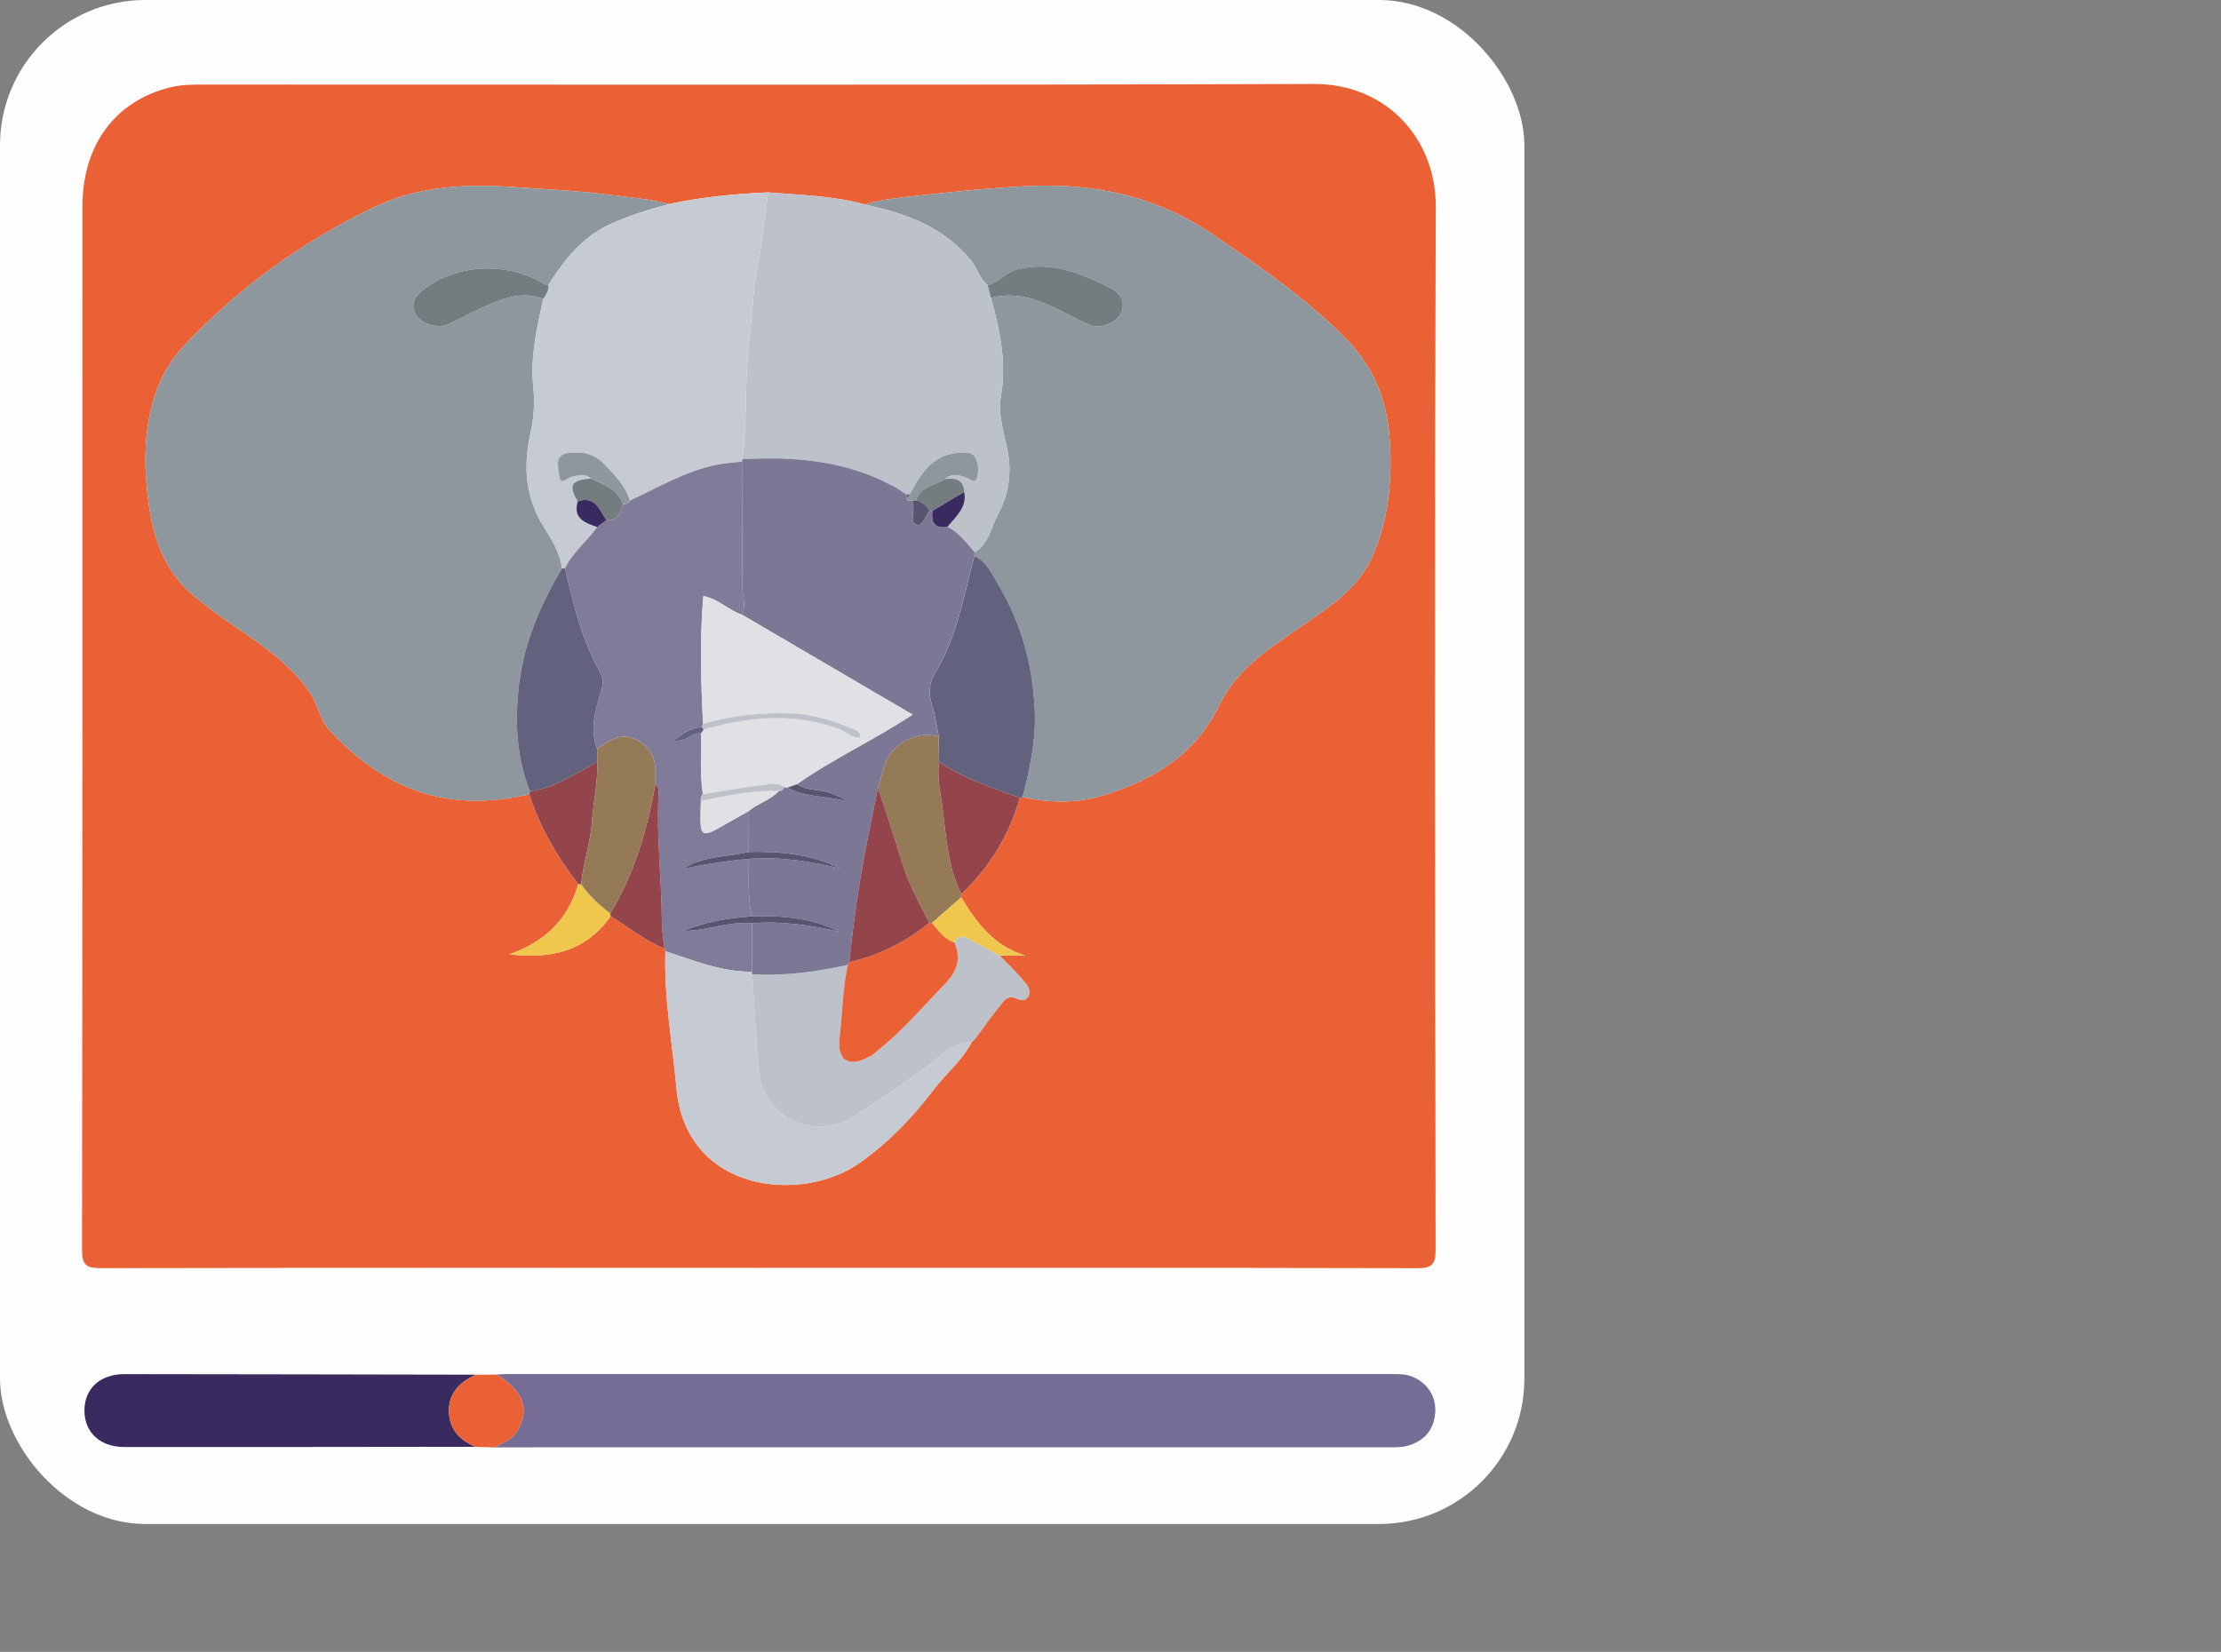
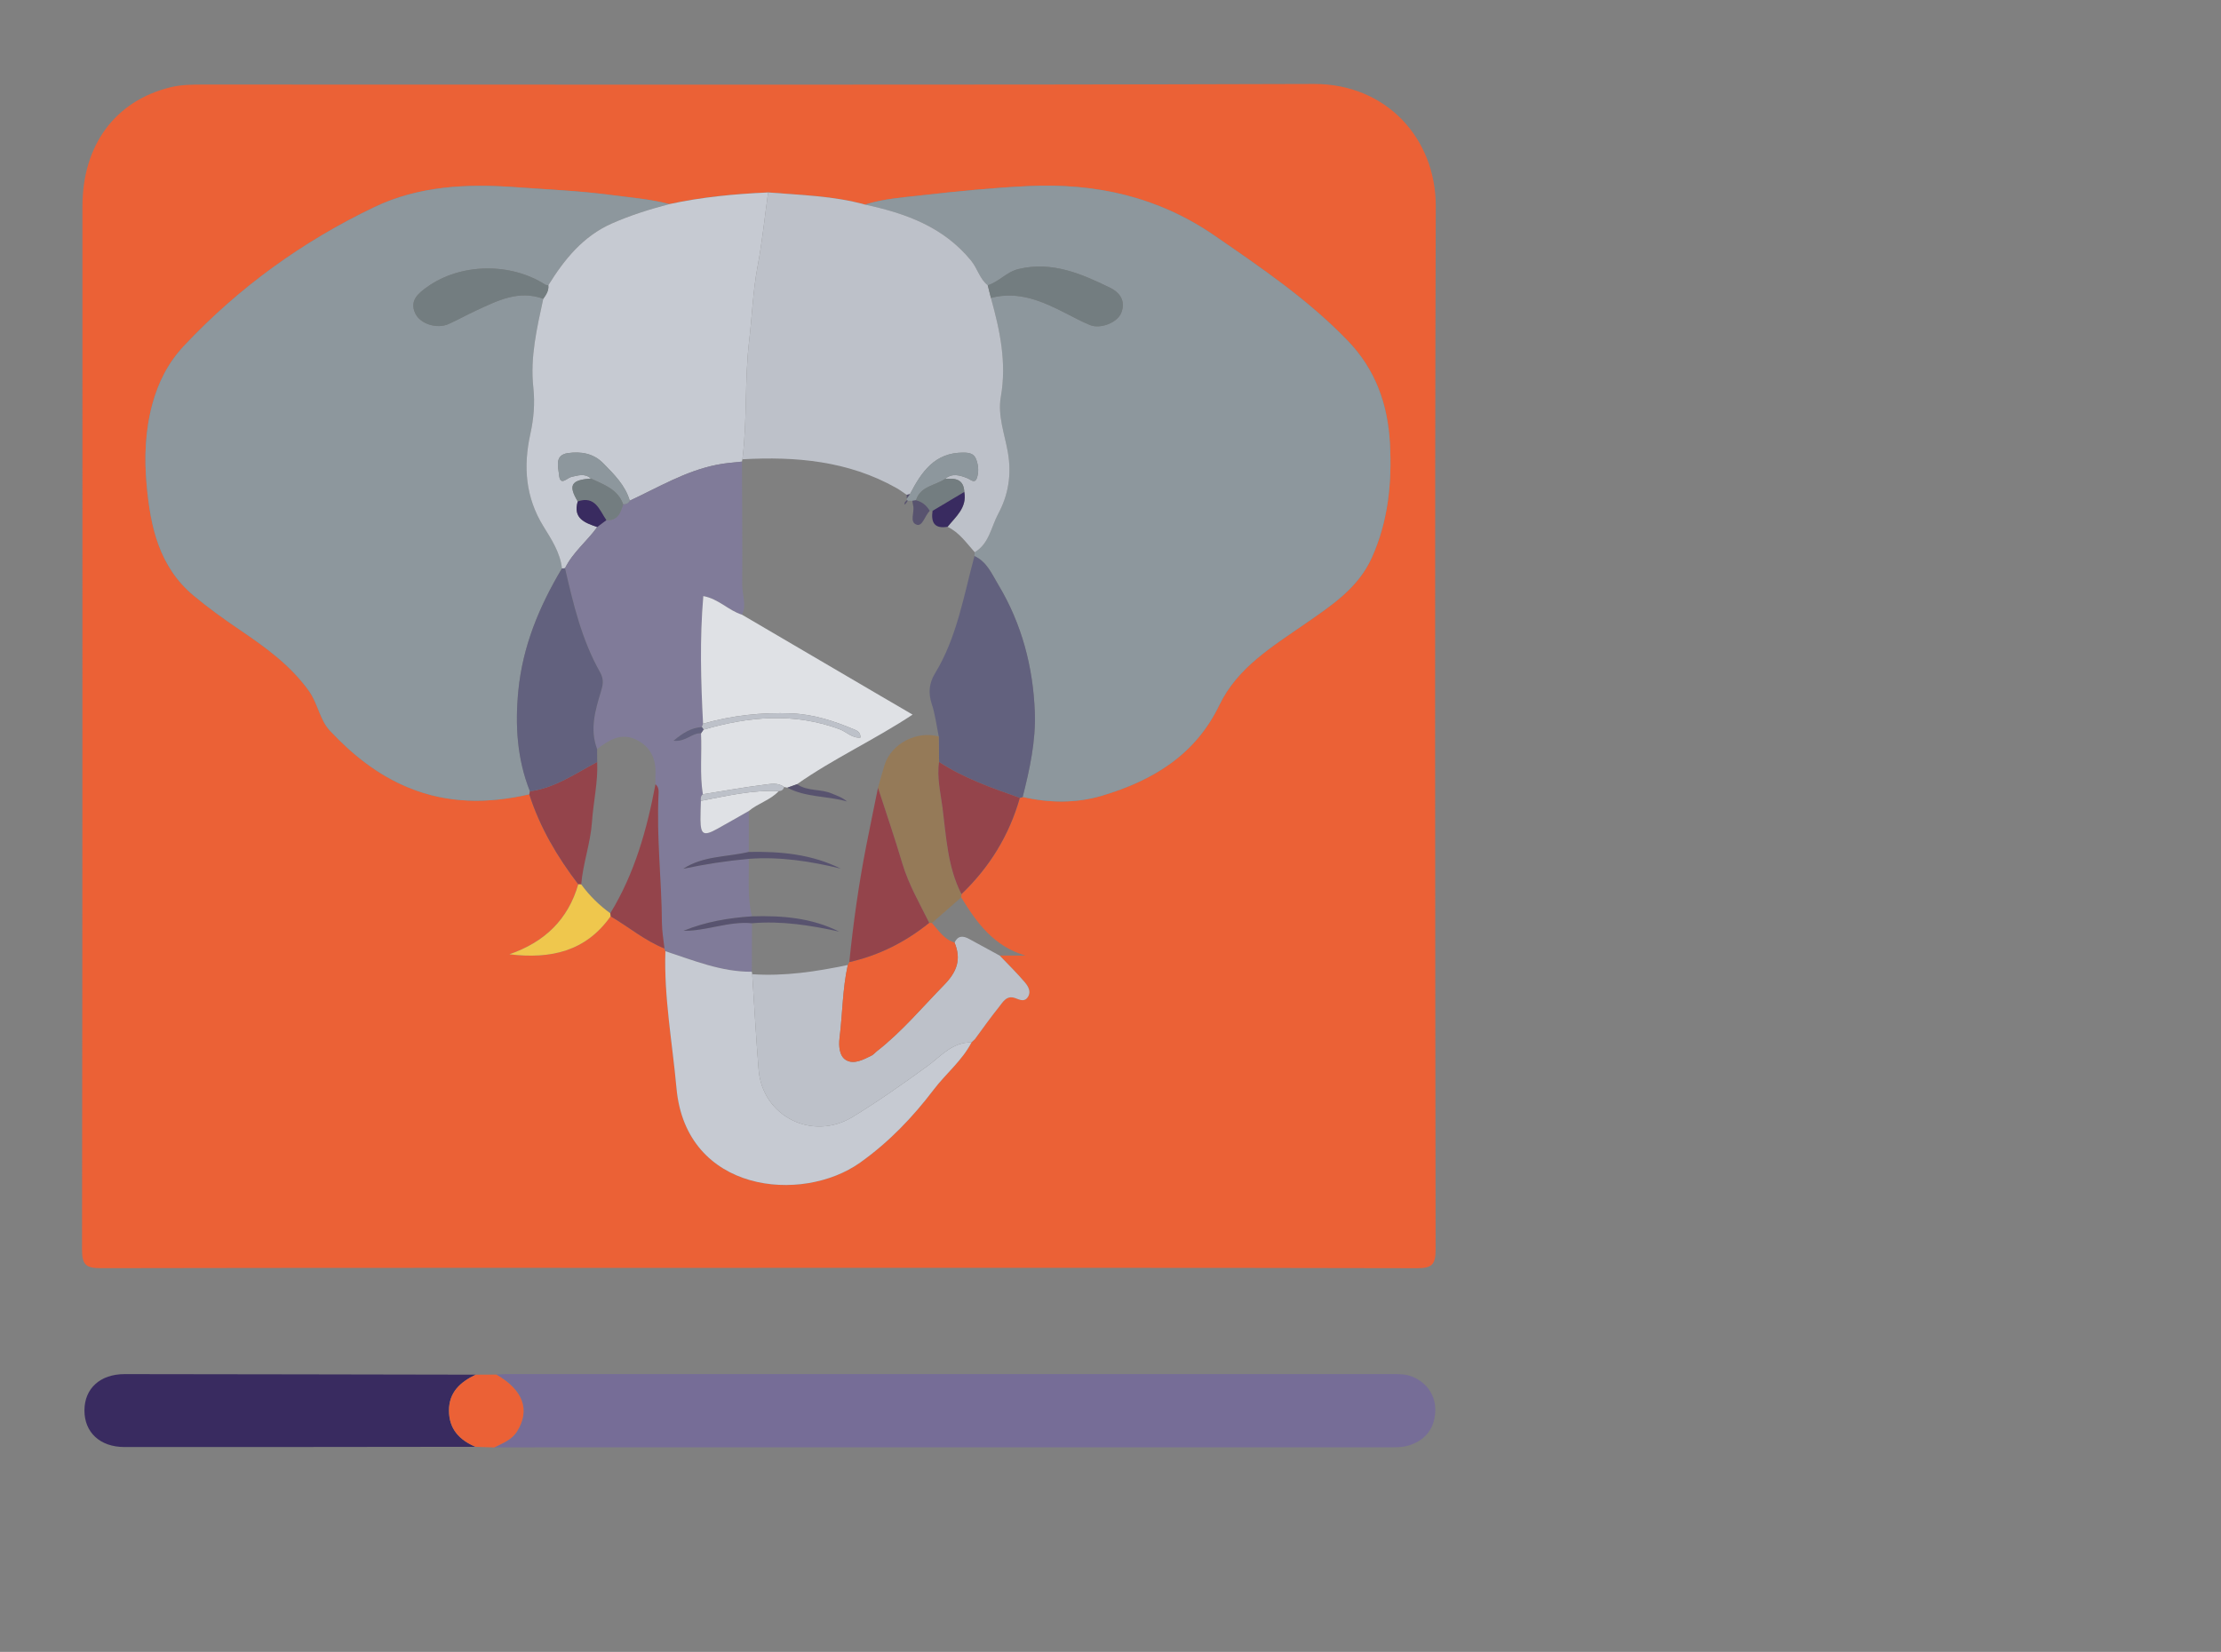
<svg xmlns="http://www.w3.org/2000/svg" id="Video" viewBox="0 0 794.6 591.14">
  <rect x="0" y="0" width="794.6" height="591.14" fill="#808080" stroke="none" />
  <defs>
    <style>
      .cls-1 {
        fill: #766d97;
      }

      .cls-1, .cls-2, .cls-3, .cls-4, .cls-5, .cls-6, .cls-7, .cls-8, .cls-9, .cls-10, .cls-11, .cls-12, .cls-13, .cls-14, .cls-15, .cls-16 {
        stroke-width: 0px;
      }

      .cls-2 {
        fill: #7b7794;
      }

      .cls-3 {
        fill: #62617e;
      }

      .cls-4 {
        fill: #957a58;
      }

      .cls-5 {
        fill: #807b99;
      }

      .cls-6 {
        fill: #58536f;
      }

      .cls-7 {
        fill: #392b60;
      }

      .cls-8 {
        fill: #c6cad2;
      }

      .cls-9 {
        fill: #dfe1e5;
      }

      .cls-10 {
        fill: #bdc1c9;
      }

      .cls-11 {
        fill: #94444b;
      }

      .cls-12 {
        fill: #8d979d;
      }

      .cls-13 {
        fill: #737d80;
      }

      .cls-14 {
        fill: #efc74d;
      }

      .cls-15 {
        fill: #fefefe;
      }

      .cls-16 {
        fill: #eb6136;
      }
    </style>
  </defs>
-   <rect class="cls-15" width="545.37" height="545.37" rx="52" ry="52" />
  <g>
    <path class="cls-16" d="m271.27,453.72c-78.39,0-156.79-.05-235.18.1-5.05,0-6.75-.97-6.74-6.49.18-124.47.13-248.95.14-373.42,0-22,11.71-37.78,31.41-42.66,3.97-.98,8-.99,12.02-.99,132.39-.02,264.77.21,397.16-.21,26.01-.08,43.67,19.66,43.59,43.8-.4,124.47-.22,248.95-.06,373.42,0,5.27-1.34,6.57-6.57,6.56-78.59-.18-157.17-.12-235.76-.12Zm-52.83-125.82c6.47,3.77,12.24,8.72,19.29,11.52.09.33.2.66.32.98-.54,16.49,2.49,32.71,3.97,49.04,3.39,37.41,44.85,41.44,65.7,26.61,10.34-7.35,18.82-16.24,26.32-26.12,4.37-5.76,10.15-10.37,13.52-16.88l-.08.02c.43-.41.86-.81,1.29-1.22,2.8-3.78,5.5-7.66,8.46-11.31,1.46-1.81,2.77-4.52,5.92-3.4,1.67.6,3.31,1.54,4.57-.37,1.28-1.96.07-3.88-1.07-5.24-2.81-3.34-5.97-6.4-8.98-9.57h9.21c-11.33-3.3-17.44-11.74-22.99-20.83.03-.39.07-.78.1-1.17,10.05-9.6,17.08-21.04,20.88-34.44.35-.06.69-.17,1.01-.31,9.49,2.13,19.07,2.3,28.34-.46,18.08-5.38,33.37-14.48,42.03-32.46,6.51-13.51,19.08-21.01,30.88-29.22,9.24-6.42,18.76-12.62,23.67-23.55,5.88-13.08,7.23-26.85,6.47-40.87-.76-13.89-5.07-26.32-15.08-36.71-14.19-14.74-30.87-26.05-47.59-37.58-20.37-14.05-42.7-18.9-66.75-17.77-12.77.6-25.52,1.87-38.22,3.31-6.73.76-13.58,1.23-20.13,3.29-11.35-3.15-23.07-3.39-34.7-4.35-11.89.52-23.72,1.63-35.38,4.17-6.81-1.78-13.81-2.31-20.76-3.23-11.37-1.51-22.82-1.98-34.24-2.8-17.37-1.25-34.55-.48-50.43,7.1-25.75,12.3-48.61,28.83-68.19,49.69-5.58,5.94-9.17,12.93-11.32,20.9-2.59,9.62-2.9,19.4-2.01,29.05,1.37,14.74,4.4,29.05,16.8,39.42,5.3,4.43,10.86,8.41,16.55,12.27,9.2,6.24,18.17,12.68,24.75,21.93,3.15,4.43,3.82,10.25,7.44,14.12,8.02,8.55,17.08,15.85,28.13,20.39,14.16,5.81,28.57,5.75,43.2,2.39,3.8,11.85,10.03,22.38,17.53,32.21-3.65,12.6-12,20.67-24.64,25.05,14.79,1.77,27.36-1.03,36.2-13.61Z" />
    <path class="cls-1" d="m177.58,491.89c1.34-.06,2.68-.18,4.02-.18,105.49,0,210.97,0,316.46,0,2.5,0,4.96,0,7.36.99,5.23,2.19,8.42,6.98,8.06,12.7-.36,5.75-3.33,9.66-8.76,11.65-2.77,1.01-5.66.88-8.55.88-99.34,0-198.67,0-298.01,0-7.11,0-14.21.02-21.32.04,2.97-1.56,6.18-2.61,8.15-5.77,4.75-7.61,2.21-14.78-7.41-20.3Z" />
    <path class="cls-7" d="m170.11,517.75c-41.86.04-83.73.12-125.59.08-8.8,0-14.33-5.3-14.31-13.11.02-7.83,5.61-12.99,14.39-12.98,41.86.03,83.72.13,125.58.2-5.45,2.63-9.59,6.26-9.55,12.91.04,6.57,3.76,10.48,9.48,12.89Z" />
    <path class="cls-16" d="m170.11,517.75c-5.72-2.42-9.44-6.33-9.48-12.89-.04-6.66,4.09-10.29,9.55-12.91,2.47-.01,4.94-.03,7.41-.04,9.62,5.52,12.16,12.7,7.41,20.3-1.97,3.16-5.18,4.21-8.15,5.77-2.24-.07-4.49-.15-6.73-.22Z" />
    <path class="cls-12" d="m189.35,284.25c-14.63,3.37-29.04,3.42-43.2-2.39-11.05-4.54-20.12-11.84-28.13-20.39-3.62-3.87-4.29-9.69-7.44-14.12-6.58-9.25-15.55-15.69-24.75-21.93-5.69-3.86-11.25-7.84-16.55-12.27-12.4-10.36-15.44-24.67-16.8-39.42-.89-9.65-.58-19.43,2.01-29.05,2.15-7.97,5.74-14.96,11.32-20.9,19.58-20.87,42.44-37.4,68.19-49.69,15.89-7.59,33.07-8.35,50.43-7.1,11.43.82,22.87,1.3,34.24,2.8,6.95.92,13.95,1.45,20.76,3.23-6.98,1.83-13.84,3.98-20.46,6.89-10.35,4.55-17.05,12.87-22.8,22.15-.38-.06-.82-.01-1.12-.2-12.37-7.98-30.3-7.73-42.25.84-3.07,2.2-6.43,4.83-4.23,9.49,1.78,3.78,7.82,5.64,11.95,3.76,3.31-1.51,6.5-3.29,9.8-4.81,7.63-3.52,15.21-7.47,24.03-4.21-2.26,10.42-4.72,20.89-3.56,31.61.63,5.78.14,11.24-1.08,16.83-2.54,11.54-1.74,22.55,4.71,32.99,2.84,4.61,5.98,9.35,6.62,15.04-8.11,13.59-14.08,27.91-15.61,43.87-1.18,12.29-.45,24.29,4.15,35.88-.05.37-.12.73-.23,1.09Z" />
    <path class="cls-12" d="m309.51,73.2c6.55-2.06,13.39-2.53,20.12-3.29,12.7-1.44,25.46-2.71,38.22-3.31,24.05-1.13,46.38,3.72,66.75,17.77,16.72,11.54,33.4,22.84,47.59,37.58,10,10.39,14.32,22.82,15.08,36.71.76,14.03-.59,27.8-6.47,40.87-4.91,10.93-14.43,17.12-23.67,23.55-11.8,8.2-24.37,15.7-30.88,29.22-8.66,17.98-23.95,27.08-42.03,32.46-9.27,2.76-18.86,2.58-28.34.46,2.54-9.96,4.74-20.14,4.35-30.35-.61-16.13-4.64-31.62-13.08-45.63-2.3-3.81-4.06-8.19-8.53-10.25.04-.45.07-.91.11-1.36,5.17-3.1,5.86-9.04,8.39-13.74,3.66-6.82,4.86-14.06,3.45-22.1-1.14-6.49-3.68-13.11-2.51-19.73,2.17-12.25-.31-23.84-3.54-35.44,10.01-2.63,18.64,1.29,27.18,5.69,2.72,1.4,5.43,2.85,8.25,4.01,3.74,1.54,9.84-.82,11.23-4.4,1.62-4.18-.47-7.22-4.02-8.95-10.32-5.02-20.75-9.57-32.79-6.68-4.26,1.02-6.95,4.58-10.97,5.8-2.91-2.3-3.67-6.02-5.97-8.84-9.88-12.08-23.39-16.93-37.91-20.04Z" />
    <path class="cls-10" d="m354.52,106.62c3.23,11.6,5.71,23.19,3.54,35.44-1.17,6.62,1.37,13.24,2.51,19.73,1.41,8.04.21,15.28-3.45,22.1-2.52,4.7-3.21,10.63-8.39,13.74-2.97-3.33-5.52-7.09-9.71-9.1,2.98-3.69,7.01-6.87,5.98-12.47-.22-4.66-3.33-5.01-6.92-4.65,2.6-2.19,5.27-1.36,8.01-.27,1.06.42,2.62,2.04,3.36.06.8-2.13.63-4.53-.18-6.76-.8-2.21-2.6-2.45-4.66-2.46-10.27-.04-14.96,7-19.05,14.85-.39.08-.78.17-1.17.25-1.25-.84-2.46-1.76-3.76-2.49-17.18-9.66-35.85-11.3-55.03-10.23,1.79-14.04.74-28.26,2.41-42.28,1.06-8.88,1.34-17.82,3.01-26.66,1.66-8.77,2.56-17.69,3.79-26.55,11.63.95,23.35,1.2,34.7,4.35,14.52,3.11,28.02,7.95,37.91,20.04,2.3,2.82,3.06,6.53,5.97,8.84.38,1.51.76,3.03,1.14,4.54Z" />
    <path class="cls-8" d="m274.81,68.86c-1.23,8.85-2.13,17.77-3.79,26.55-1.67,8.83-1.95,17.78-3.01,26.66-1.67,14.02-.62,28.24-2.41,42.28-.08.28-.13.55-.16.84-3.03.29-6.04.54-9.07,1.15-11.23,2.25-20.9,8.11-31.06,12.82-1.65-5.52-5.59-9.38-9.46-13.34-3.57-3.64-8.04-4.3-12.65-3.67-4.93.68-3.45,4.96-3.19,7.8.38,4.24,2.89,1.04,4.44.71,2.41-.51,4.78-1.38,6.96.59-7.08.5-8.18,2.39-4.71,8.18-1.8,6.18,2.61,7.66,6.96,9.18-3.63,5.07-8.71,9-11.51,14.72-.36.07-.73.1-1.1.09-.64-5.69-3.78-10.44-6.62-15.04-6.45-10.45-7.25-21.46-4.71-32.99,1.23-5.59,1.71-11.05,1.08-16.83-1.16-10.72,1.3-21.19,3.56-31.61,1.02-1.47,2.05-2.93,1.81-4.86,5.75-9.28,12.45-17.59,22.8-22.15,6.61-2.91,13.48-5.06,20.46-6.89,11.66-2.53,23.48-3.65,35.38-4.17Z" />
    <path class="cls-5" d="m202.15,203.33c2.8-5.72,7.88-9.65,11.51-14.71,1.1-.82,2.2-1.64,3.3-2.47,4.06.27,5.07-2.66,6-5.69,1.02-.02,1.88-.31,2.36-1.3,10.17-4.72,19.84-10.58,31.06-12.82,3.03-.61,6.03-.86,9.07-1.15.05,14.71.18,29.42.09,44.13-.02,3.55,1.62,7.12-.06,10.65-4.82-1.49-8.4-5.69-13.85-6.66-1.32,15.5-.87,30.58-.09,45.66-.15.4-.3.81-.45,1.21-3.72.22-6.65,2-10.13,4.89,4.36.51,6.61-2.88,9.84-2.66.36,7.26-.52,14.57.66,21.81-.79.62-.82,1.47-.71,2.36-.05,2.26-.18,4.52-.15,6.79.06,5.34,1.15,5.92,6.01,3.22,3.78-2.1,7.54-4.26,11.3-6.4-.01,4.89-.02,9.78-.03,14.67-7.85,1.88-16.35,1.34-23.45,6.04,7.77-1.65,15.57-2.86,23.45-3.56.14,6.87-.55,13.79,1.15,20.57-8.41.56-16.64,1.95-24.51,5.18,8.31.1,16.16-3.52,24.51-2.71-.02,5.79-.03,11.57-.05,17.36-10.91.09-20.82-4.05-30.93-7.35-.12-.32-.22-.65-.32-.98-.32-3.02-.9-6.05-.92-9.08-.11-15.33-1.97-30.61-1.21-45.97.07-1.33.13-2.72-1.09-3.7,0-1.14-.08-2.29-.02-3.43.32-5.67-1.78-10.11-6.97-12.58-5.42-2.58-9.75.26-13.89,3.4-2.66-7.05-.7-13.82,1.36-20.55.74-2.43,1.14-4.39-.32-6.98-6.54-11.57-9.57-24.39-12.52-37.21Z" />
    <path class="cls-8" d="m238.06,340.4c10.11,3.3,20.02,7.44,30.93,7.35.04.29.08.58.13.87.75,11.39,1.37,22.8,2.29,34.18,1.36,16.76,19.26,25.66,33.65,16.89,9.25-5.64,18.05-11.87,26.81-18.23,4.68-3.4,8.89-8.62,15.7-8.42-3.37,6.52-9.15,11.13-13.52,16.88-7.5,9.87-15.98,18.76-26.32,26.12-20.85,14.83-62.31,10.8-65.7-26.61-1.48-16.33-4.51-32.54-3.97-49.04Z" />
    <path class="cls-10" d="m347.56,373.05c-6.81-.21-11.02,5.02-15.7,8.42-8.76,6.36-17.57,12.6-26.81,18.23-14.38,8.77-32.29-.13-33.65-16.89-.92-11.38-1.54-22.78-2.29-34.18,11.58.78,22.92-.93,34.2-3.3-1.91,8.6-1.87,17.43-2.95,26.14-.34,2.79-.1,6.44,2.27,7.87,2.9,1.75,6.28-.17,9.22-1.6.67-.32,1.16-.99,1.76-1.46,8.98-6.98,16.23-15.69,24.13-23.77,4.71-4.81,6.22-9.21,3.77-15.21,1.21-2.56,3.07-2.46,5.21-1.29,3.65,1.99,7.3,3.98,10.95,5.97,3.02,3.17,6.17,6.23,8.99,9.57,1.14,1.36,2.36,3.28,1.07,5.24-1.25,1.91-2.89.97-4.57.37-3.15-1.12-4.45,1.59-5.92,3.4-2.96,3.66-5.66,7.53-8.46,11.31-.43.41-.86.81-1.29,1.22l.08-.02Z" />
    <path class="cls-3" d="m348.62,198.98c4.47,2.05,6.23,6.43,8.53,10.25,8.44,14.02,12.47,29.5,13.08,45.63.39,10.2-1.81,20.38-4.35,30.35-.32.15-.66.25-1.01.31-9.97-3.51-19.97-6.97-28.89-12.85-.04-3.04-.08-6.08-.12-9.12-.81-3.9-1.28-7.91-2.52-11.67-1.3-3.97-.93-7.43,1.19-10.92,7.86-12.92,10.24-27.7,14.1-41.97Z" />
    <path class="cls-4" d="m335.84,263.55c.04,3.04.08,6.08.12,9.13-.82,5.57.55,11.03,1.24,16.45,1.33,10.44,1.81,21.16,6.77,30.84-.03.39-.07.78-.1,1.17-3.48,3.06-6.97,6.12-10.45,9.17-.33-.02-.65-.03-.98-.05-3.45-6.97-7.38-13.7-9.63-21.25-2.7-9.08-5.78-18.06-8.7-27.08.78-2.73,1.51-5.48,2.36-8.19,2.41-7.61,11.48-12.36,19.36-10.18Z" />
    <path class="cls-11" d="m343.98,319.96c-4.96-9.68-5.43-20.39-6.77-30.84-.69-5.42-2.07-10.88-1.24-16.45,8.92,5.87,18.92,9.33,28.89,12.85-3.8,13.39-10.83,24.83-20.88,34.44Z" />
    <path class="cls-11" d="m189.35,284.25c.11-.36.19-.72.23-1.09,9.03-1.19,16.31-6.42,24.08-10.5.31,7.24-1.38,14.31-1.87,21.47-.52,7.62-3.22,14.8-3.85,22.36-.35-.03-.7-.04-1.05-.04-7.51-9.83-13.74-20.36-17.53-32.21Z" />
    <path class="cls-11" d="m234.51,280.68c1.22.98,1.16,2.37,1.09,3.7-.75,15.35,1.11,30.64,1.21,45.97.02,3.03.6,6.05.92,9.08-7.05-2.8-12.82-7.75-19.29-11.52-.05-.35-.08-.71-.11-1.07,8.71-14.22,13.12-29.96,16.17-46.16Z" />
    <path class="cls-14" d="m218.34,326.83c.02.36.06.71.11,1.07-8.85,12.57-21.42,15.38-36.2,13.6,12.65-4.38,20.99-12.45,24.64-25.05.35,0,.7.02,1.05.04,2.91,4,6.4,7.43,10.4,10.33Z" />
-     <path class="cls-14" d="m333.43,330.3c3.48-3.06,6.97-6.12,10.45-9.17,5.54,9.09,11.66,17.54,22.98,20.83-3.07,0-6.14,0-9.21,0-3.65-1.99-7.3-3.97-10.95-5.97-2.14-1.17-4-1.26-5.21,1.29-3.75-1.11-5.71-4.28-8.08-6.99Z" />
    <path class="cls-8" d="m347.49,373.07c.43-.41.86-.81,1.29-1.22-.43.41-.86.81-1.29,1.22Z" />
    <path class="cls-3" d="m213.66,272.67c-7.77,4.08-15.05,9.31-24.08,10.5-4.6-11.59-5.33-23.59-4.15-35.88,1.53-15.97,7.5-30.28,15.61-43.87.37,0,.74-.02,1.1-.09,2.95,12.82,5.98,25.64,12.52,37.21,1.46,2.59,1.07,4.55.32,6.98-2.06,6.72-4.02,13.49-1.36,20.55.01,1.53.02,3.07.03,4.6Z" />
    <path class="cls-13" d="m196.17,102.07c.24,1.93-.8,3.4-1.81,4.86-8.83-3.26-16.4.69-24.03,4.21-3.3,1.52-6.49,3.3-9.8,4.81-4.13,1.88-10.16.01-11.95-3.76-2.2-4.66,1.15-7.28,4.23-9.49,11.95-8.57,29.88-8.81,42.25-.84.29.19.74.14,1.12.2Z" />
-     <path class="cls-2" d="m335.84,263.55c-7.88-2.18-16.95,2.57-19.36,10.18-.86,2.71-1.58,5.46-2.36,8.19-1.4,6.89-2.84,13.77-4.19,20.67-2.7,13.8-4.66,27.72-6.08,41.71-.18.34-.36.68-.54,1.02-11.28,2.37-22.62,4.08-34.2,3.3-.05-.29-.09-.58-.13-.87.02-5.78.03-11.57.05-17.36,10.55-.9,20.88.72,31.17,2.99-9.9-4.97-20.44-5.78-31.17-5.46-1.7-6.78-1.01-13.7-1.15-20.58,11.17-.83,22.08.86,32.91,3.5-10.41-5.19-21.55-6.2-32.91-5.98.01-4.89.02-9.78.03-14.67,3.3-2.75,7.7-3.85,10.68-7.09.99-.04,1.68-.46,1.91-1.47l1.19.24c6.68,3.56,14.28,2.89,21.33,4.94-1.67-1.49-3.6-2.05-5.44-2.85-3.99-1.73-8.7-.72-12.44-3.34,13.04-9.18,27.64-15.83,41.36-24.91-4.21-2.46-7.84-4.57-11.46-6.69-16.53-9.68-33.05-19.37-49.57-29.05,1.68-3.53.03-7.1.06-10.65.09-14.71-.04-29.42-.09-44.13.03-.29.08-.57.16-.84,19.18-1.08,37.85.56,55.03,10.23,1.31.74,2.51,1.66,3.76,2.49,0,.46,0,.92,0,1.38,0,0,.08.52.08.52-.39.49-1.16.81-.73,1.66.34-.47.68-.93,1.01-1.4.55,0,1.1,0,1.65,0,.09.55.11,1.12.26,1.65.66,2.37-1.54,6.08,1.37,6.94,2.01.6,2.91-3.34,4.58-5h.51s.51,0,.51,0c-.61,4.16.69,6.52,5.37,5.72,4.19,2.02,6.75,5.78,9.72,9.1-.04.45-.07.91-.11,1.36-3.86,14.28-6.24,29.05-14.1,41.97-2.12,3.49-2.49,6.95-1.19,10.92,1.23,3.76,1.71,7.77,2.52,11.67Z" />
    <path class="cls-13" d="m354.52,106.62c-.38-1.51-.76-3.03-1.14-4.54,4.02-1.22,6.71-4.78,10.97-5.8,12.05-2.89,22.48,1.66,32.79,6.68,3.55,1.73,5.65,4.77,4.02,8.95-1.39,3.58-7.49,5.94-11.23,4.4-2.82-1.16-5.53-2.61-8.25-4.01-8.54-4.39-17.17-8.32-27.18-5.69Z" />
    <path class="cls-12" d="m324.48,178.96s-.08-.52-.08-.52c.39-.54.77-1.08,1.16-1.63,4.08-7.85,8.78-14.89,19.05-14.85,2.06,0,3.86.25,4.66,2.46.81,2.23.98,4.63.18,6.76-.74,1.98-2.3.36-3.36-.06-2.75-1.09-5.41-1.93-8.01.27-3.55,2.41-8.78,2.54-10.37,7.62-.43.07-.87.13-1.3.2-.55,0-1.1,0-1.65,0,0,0-.28-.26-.28-.26Z" />
    <path class="cls-13" d="m327.71,179.02c1.58-5.09,6.81-5.22,10.37-7.62,3.59-.35,6.7,0,6.92,4.65-3.78,2.25-7.57,4.51-11.35,6.76h-.51s-.51,0-.51,0c-1.13-1.93-2.71-3.25-4.92-3.78Z" />
    <path class="cls-7" d="m333.64,182.8c3.78-2.25,7.57-4.51,11.35-6.76,1.03,5.61-3,8.79-5.98,12.47-4.68.81-5.99-1.55-5.37-5.72Z" />
    <path class="cls-6" d="m325.56,176.81c-.39.54-.78,1.08-1.16,1.63,0-.46,0-.91,0-1.37.39-.08.78-.17,1.17-.25Z" />
    <path class="cls-12" d="m225.31,179.15c-.48.99-1.34,1.29-2.36,1.3-1.95-5.45-6.98-7.03-11.54-9.21-2.17-1.97-4.55-1.1-6.96-.59-1.56.33-4.06,3.53-4.44-.71-.26-2.85-1.74-7.13,3.19-7.8,4.61-.63,9.08.03,12.65,3.67,3.88,3.96,7.82,7.82,9.46,13.34Z" />
    <path class="cls-13" d="m211.41,171.25c4.56,2.17,9.6,3.76,11.54,9.21-.92,3.03-1.94,5.96-6,5.69-2.49-3.65-3.97-8.85-10.25-6.71-3.47-5.79-2.38-7.69,4.71-8.18Z" />
    <path class="cls-7" d="m206.7,179.43c6.28-2.14,7.76,3.07,10.25,6.71-1.1.82-2.2,1.64-3.3,2.47-4.35-1.52-8.76-3-6.96-9.18Z" />
    <path class="cls-9" d="m281.7,281.87c-.4-.08-.8-.16-1.19-.24-2.22-1.7-4.86-1.08-7.18-.8-7.32.91-14.58,2.23-21.87,3.39-1.17-7.24-.3-14.54-.66-21.81.29-.43.59-.86.88-1.29,16.22-4.74,32.4-6.21,48.71-.15,2.43.9,4.45,3.26,7.46,2.97,0-1.84-1.07-2.41-2.11-2.84-7.23-3.03-14.54-5.48-22.54-5.8-10.79-.44-21.31.74-31.67,3.68-.78-15.08-1.23-30.17.09-45.66,5.45.97,9.03,5.17,13.85,6.66,16.52,9.69,33.05,19.37,49.57,29.06,3.62,2.12,7.25,4.24,11.46,6.69-13.73,9.09-28.33,15.73-41.36,24.91-1.15.41-2.3.83-3.45,1.24Z" />
-     <path class="cls-4" d="m213.66,272.67c-.01-1.53-.02-3.07-.03-4.6,4.14-3.14,8.47-5.98,13.89-3.4,5.2,2.47,7.29,6.91,6.97,12.58-.06,1.14,0,2.29.02,3.43-3.05,16.2-7.46,31.94-16.17,46.16-4-2.91-7.49-6.33-10.4-10.33.63-7.56,3.33-14.74,3.85-22.36.49-7.16,2.17-14.23,1.87-21.47Z" />
-     <path class="cls-9" d="m278.6,283.11c-2.98,3.23-7.38,4.33-10.68,7.09-3.77,2.14-7.52,4.3-11.3,6.4-4.86,2.7-5.95,2.12-6.01-3.22-.03-2.26.1-4.52.15-6.79,9.21-1.76,18.36-3.95,27.84-3.48Z" />
+     <path class="cls-9" d="m278.6,283.11c-2.98,3.23-7.38,4.33-10.68,7.09-3.77,2.14-7.52,4.3-11.3,6.4-4.86,2.7-5.95,2.12-6.01-3.22-.03-2.26.1-4.52.15-6.79,9.21-1.76,18.36-3.95,27.84-3.48" />
    <path class="cls-6" d="m267.89,304.87c11.36-.22,22.5.79,32.91,5.98-10.83-2.65-21.74-4.34-32.91-3.5-7.88.7-15.68,1.9-23.45,3.56,7.1-4.7,15.6-4.16,23.45-6.04Z" />
    <path class="cls-6" d="m269.04,327.92c10.73-.31,21.27.49,31.17,5.46-10.29-2.27-20.63-3.89-31.17-2.99-8.35-.81-16.21,2.8-24.51,2.71,7.87-3.23,16.1-4.62,24.51-5.18Z" />
    <path class="cls-10" d="m251.54,258.98c10.36-2.94,20.88-4.11,31.67-3.68,8,.32,15.31,2.78,22.54,5.8,1.04.44,2.11,1,2.11,2.84-3.01.29-5.03-2.07-7.46-2.97-16.3-6.06-32.49-4.59-48.71.15-.12-.36-.32-.68-.6-.94.15-.4.3-.81.45-1.21Z" />
    <path class="cls-10" d="m278.6,283.11c-9.49-.47-18.64,1.72-27.84,3.48-.11-.89-.08-1.74.71-2.36,7.28-1.16,14.55-2.48,21.87-3.39,2.32-.29,4.96-.9,7.18.8-.24,1.01-.93,1.44-1.91,1.47Z" />
    <path class="cls-3" d="m251.09,260.19c.28.26.48.57.6.94-.3.43-.59.86-.88,1.29-3.23-.23-5.49,3.17-9.84,2.66,3.48-2.89,6.41-4.66,10.13-4.89Z" />
    <path class="cls-16" d="m303.31,345.32c.18-.34.36-.68.54-1.02,10.65-2.42,20.13-7.21,28.6-14.05.33.02.65.04.98.05,2.37,2.7,4.33,5.87,8.08,6.99,2.45,6,.94,10.4-3.77,15.21-7.9,8.08-15.15,16.79-24.13,23.77-.6.47-1.09,1.14-1.76,1.46-2.94,1.43-6.32,3.35-9.22,1.6-2.38-1.43-2.62-5.09-2.27-7.87,1.08-8.7,1.04-17.53,2.95-26.14Z" />
    <path class="cls-11" d="m332.45,330.25c-8.47,6.84-17.95,11.64-28.6,14.05,1.42-13.99,3.38-27.9,6.08-41.71,1.35-6.9,2.79-13.78,4.19-20.67,2.92,9.02,6,17.99,8.7,27.08,2.25,7.55,6.18,14.28,9.63,21.25Z" />
    <path class="cls-6" d="m281.7,281.87c1.15-.41,2.3-.83,3.45-1.24,3.74,2.62,8.45,1.61,12.44,3.34,1.84.79,3.77,1.36,5.44,2.85-7.05-2.05-14.65-1.38-21.33-4.94Z" />
    <path class="cls-6" d="m327.71,179.02c2.2.53,3.79,1.86,4.92,3.78-1.68,1.66-2.57,5.6-4.58,5-2.91-.86-.71-4.56-1.37-6.94-.15-.53-.17-1.1-.26-1.65.43-.07.86-.13,1.3-.2Z" />
    <path class="cls-6" d="m324.76,179.22l-1.01,1.4c-.43-.85.34-1.17.73-1.66,0,0,.28.26.28.26Z" />
  </g>
</svg>